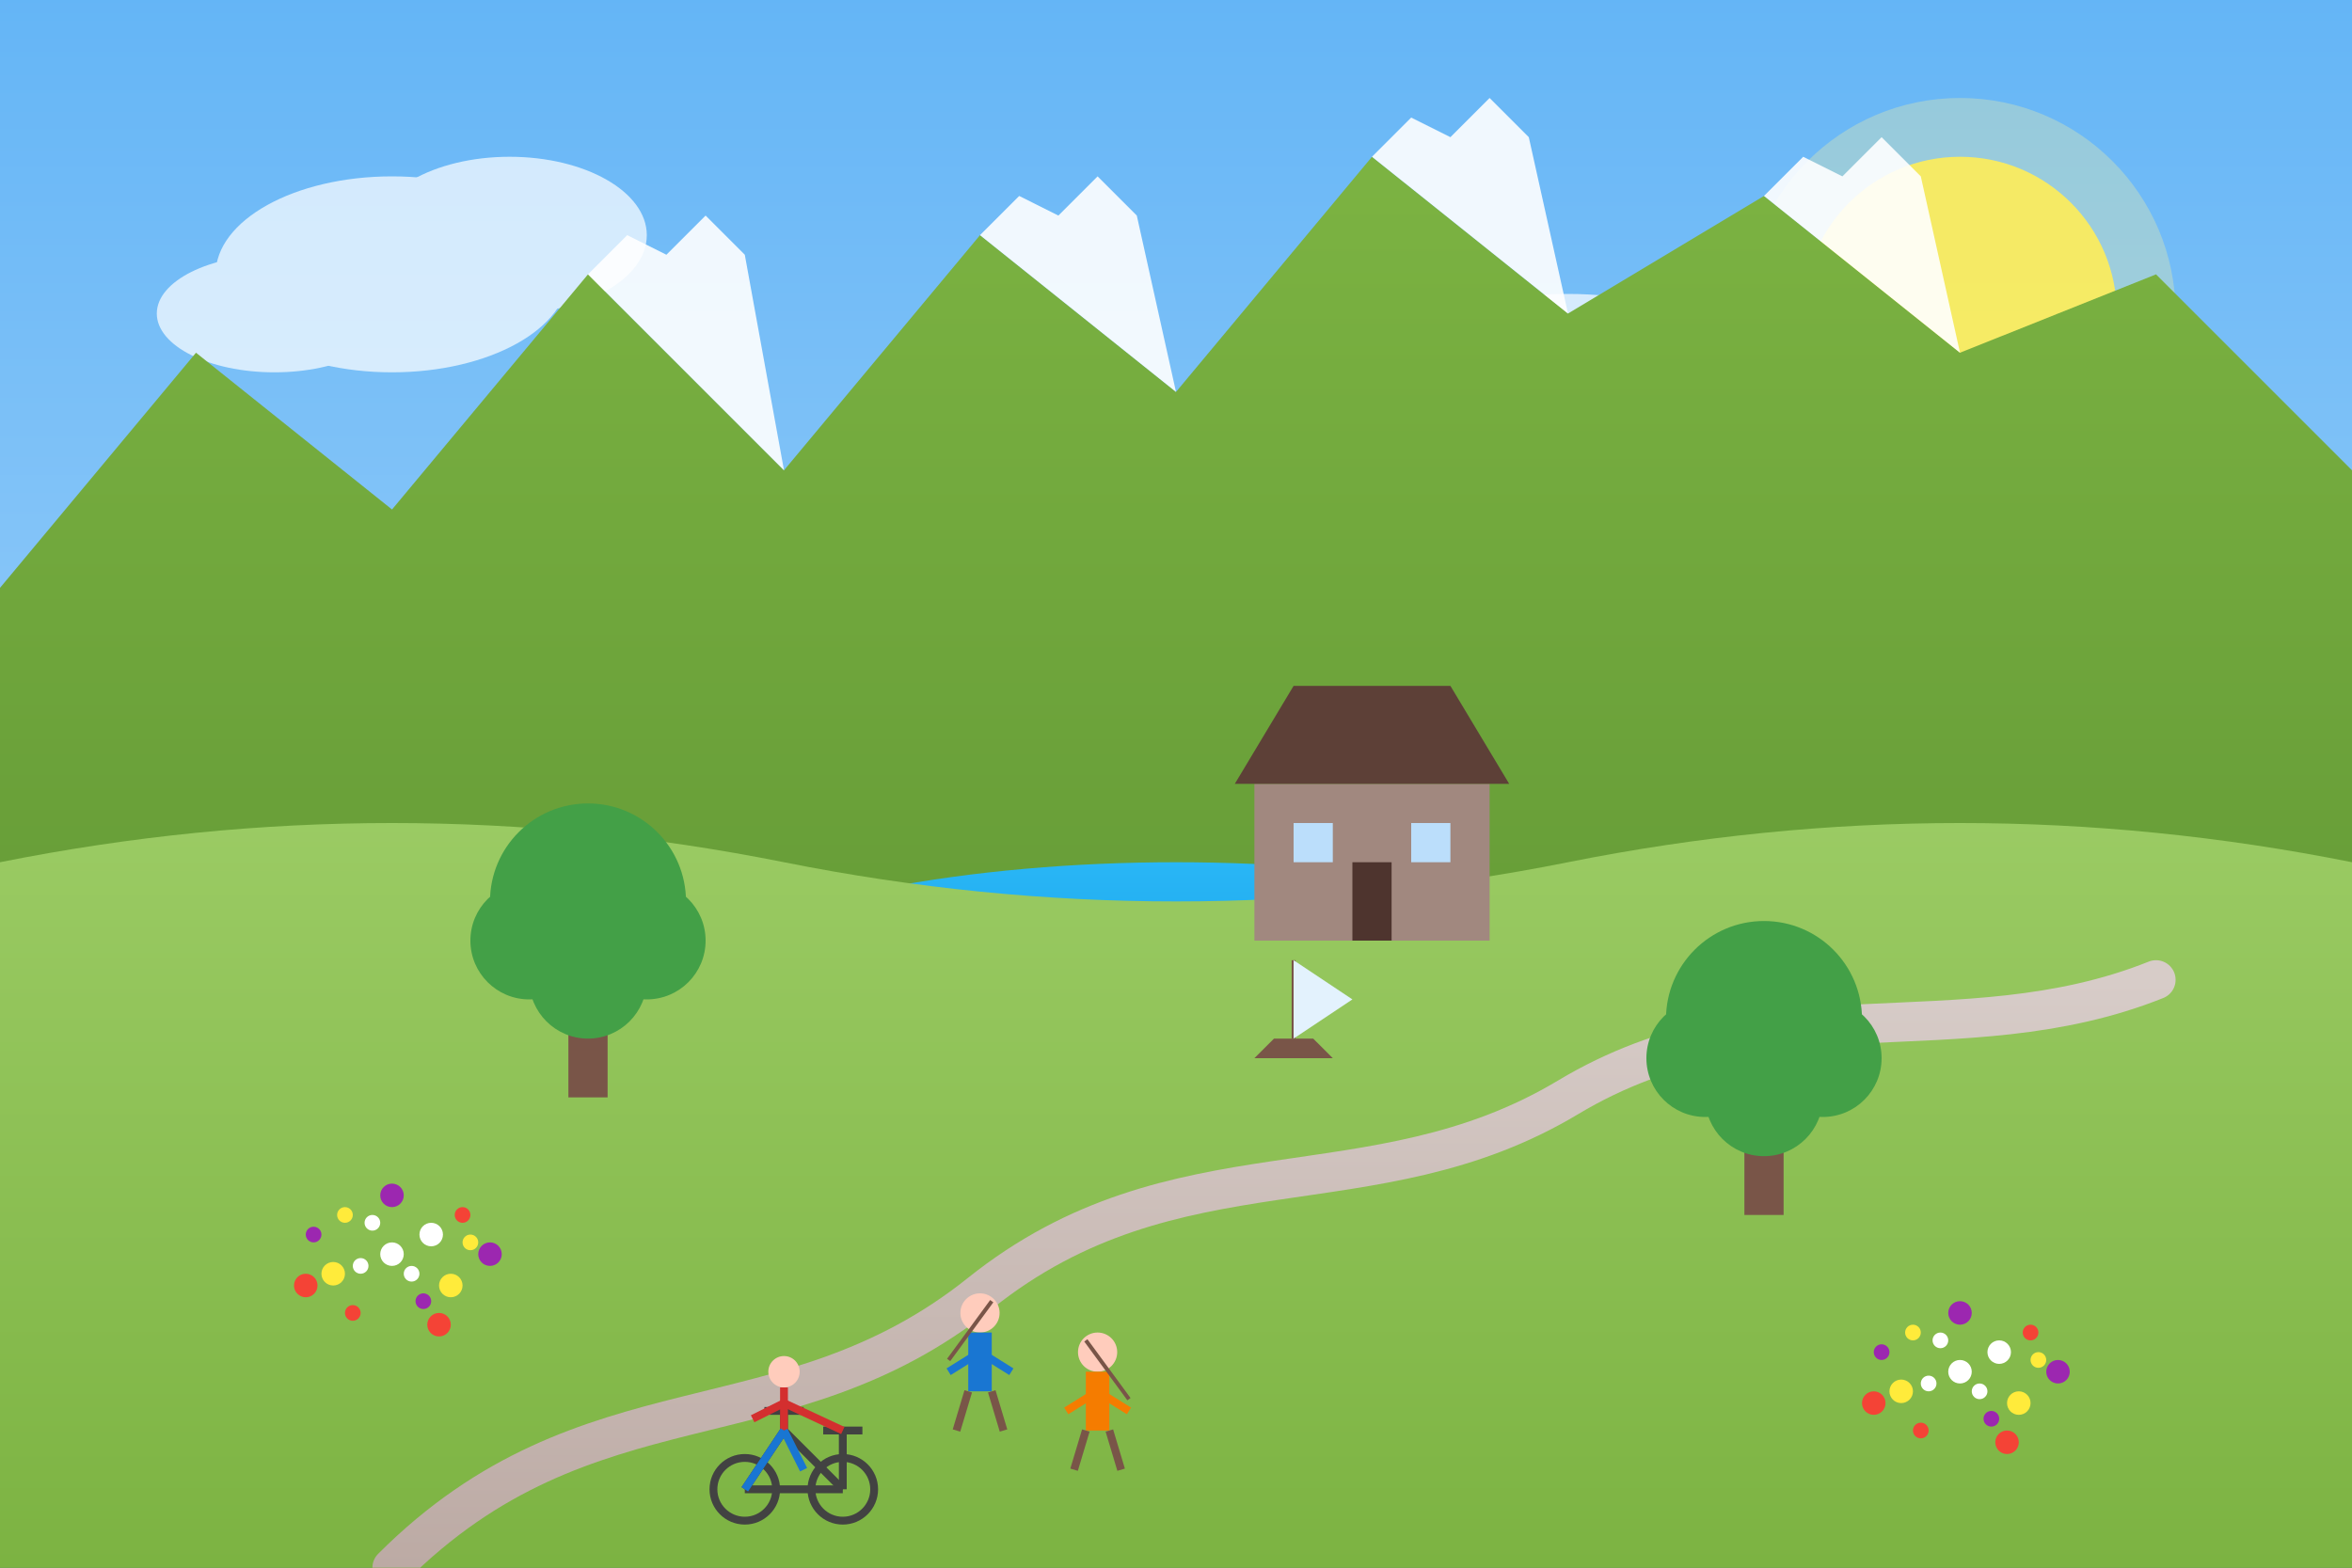
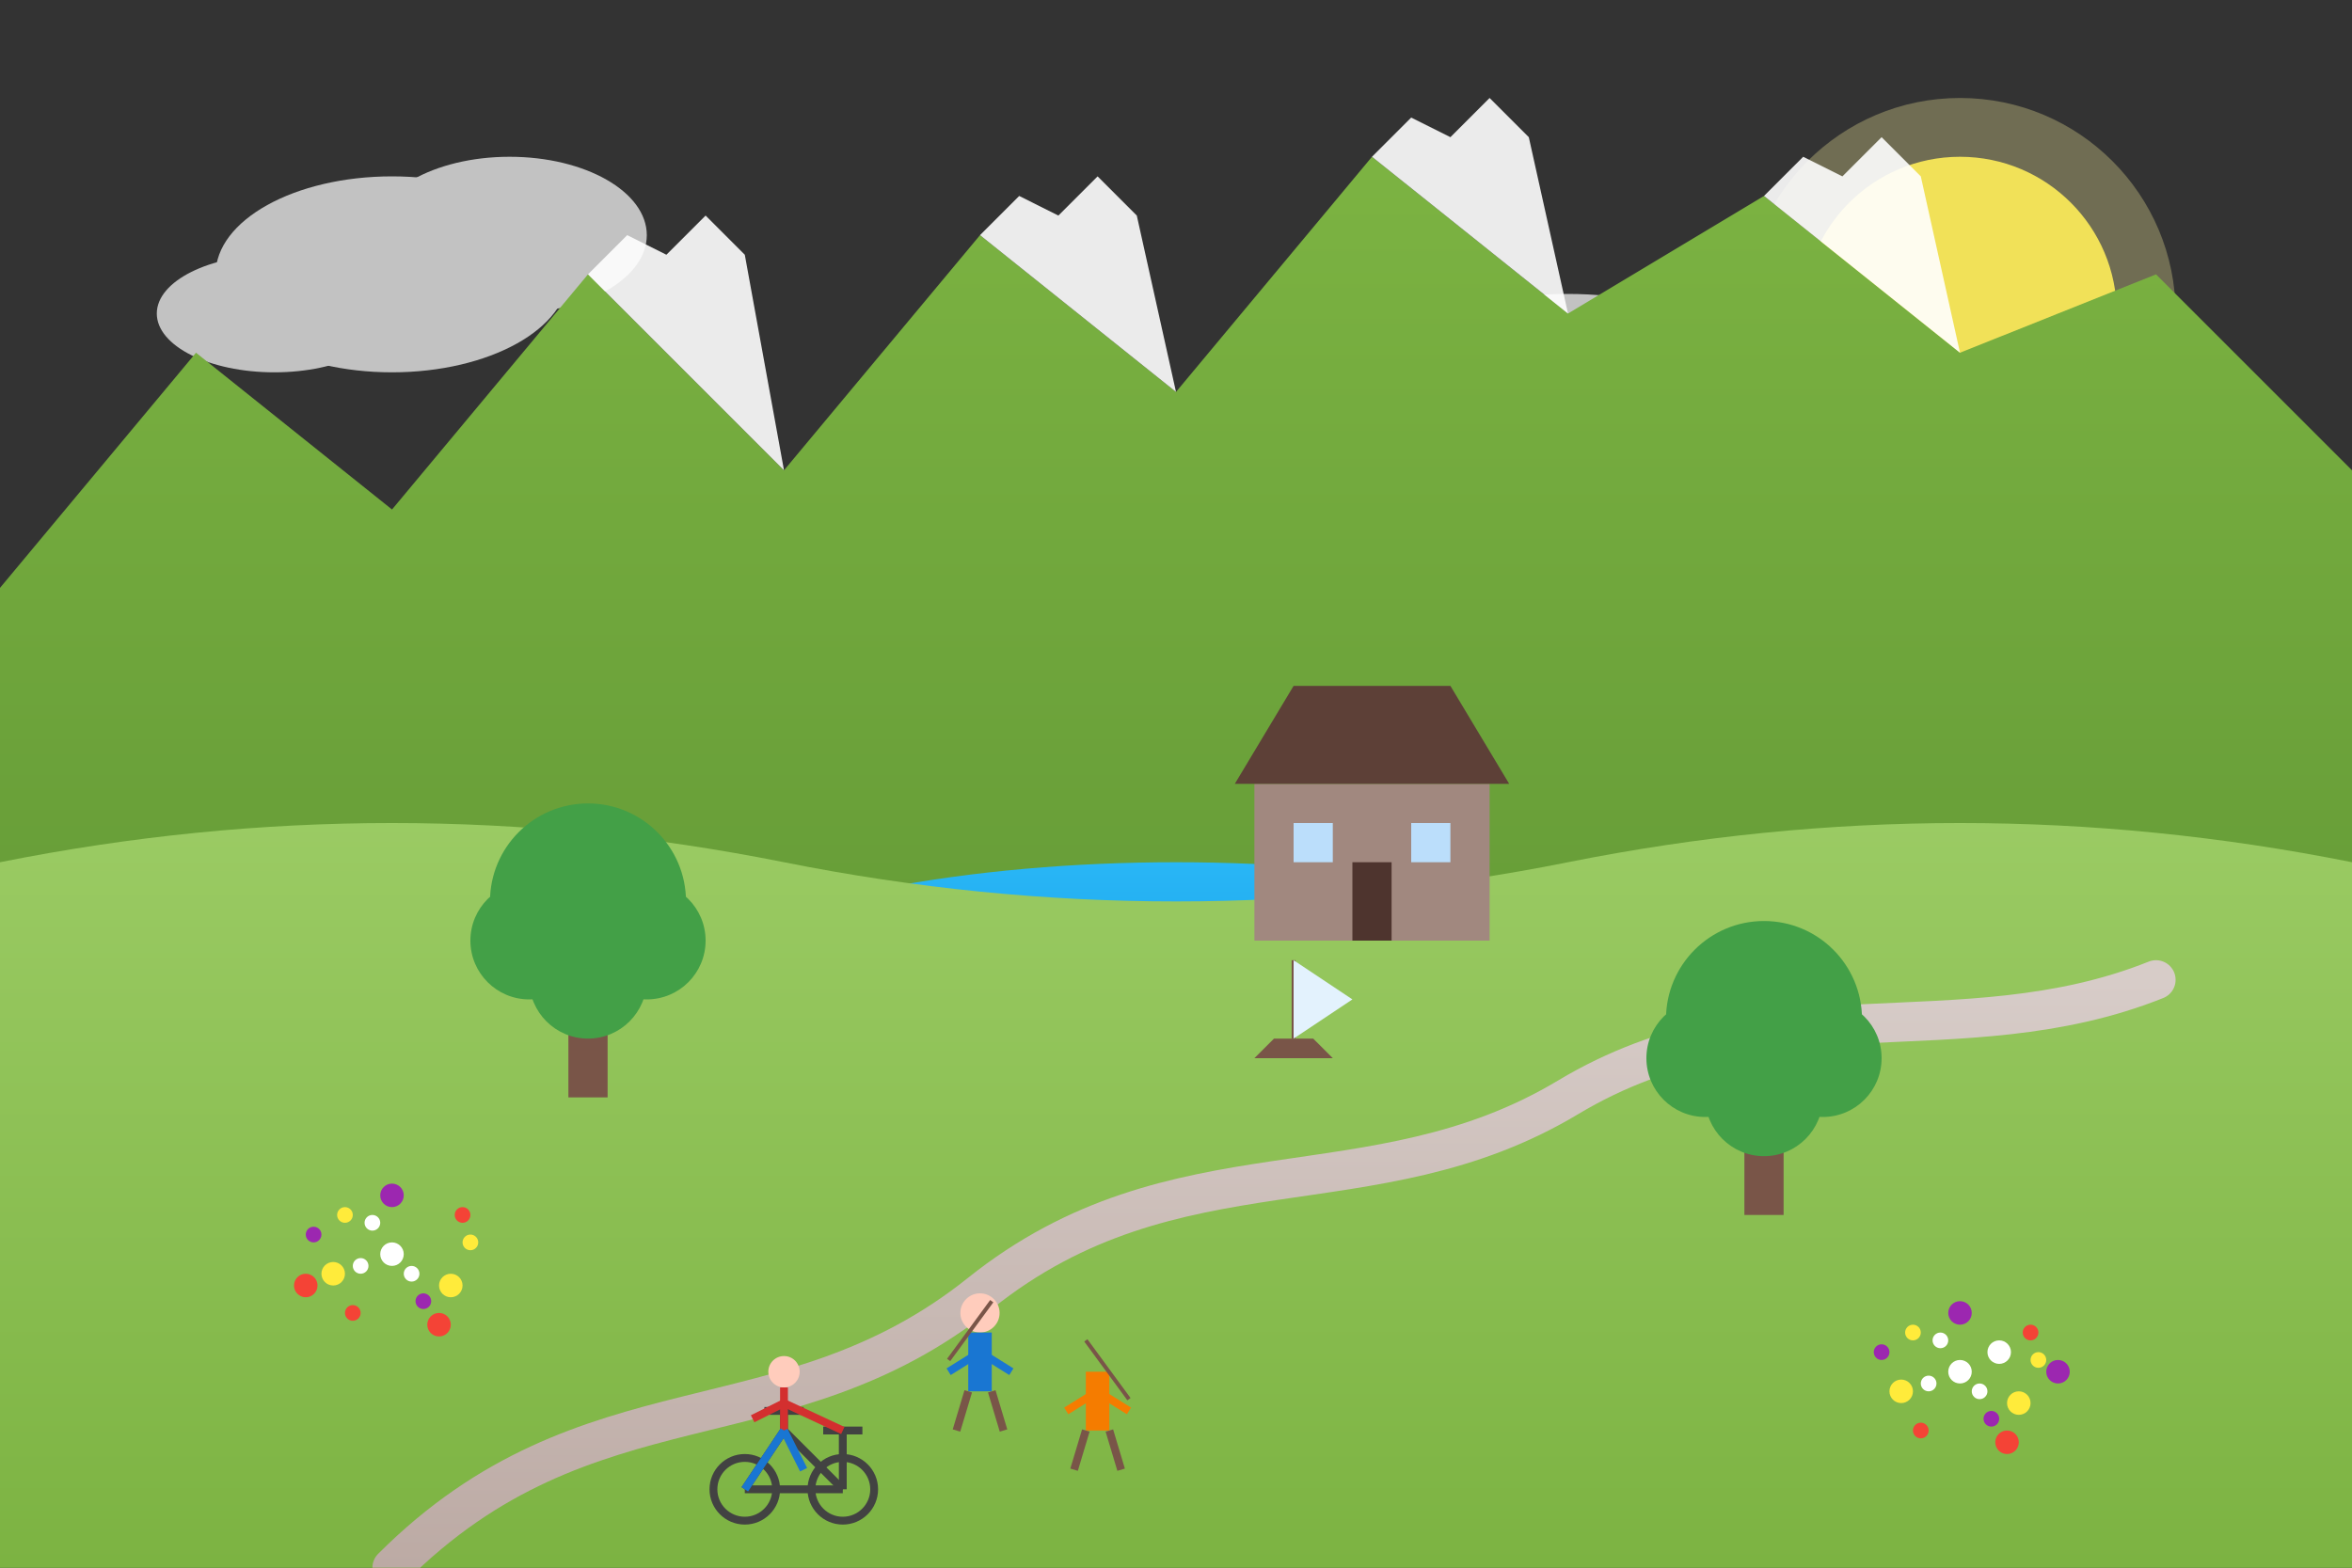
<svg xmlns="http://www.w3.org/2000/svg" width="600" height="400" viewBox="0 0 600 400">
  <rect x="0" y="0" width="600" height="400" fill="#333333" stroke="none" />
  <defs>
    <linearGradient id="sky-gradient" x1="0%" y1="0%" x2="0%" y2="100%">
      <stop offset="0%" stop-color="#64b5f6" />
      <stop offset="100%" stop-color="#bbdefb" />
    </linearGradient>
    <linearGradient id="mountain-gradient" x1="0%" y1="0%" x2="0%" y2="100%">
      <stop offset="0%" stop-color="#7cb342" />
      <stop offset="100%" stop-color="#558b2f" />
    </linearGradient>
    <linearGradient id="lake-gradient" x1="0%" y1="0%" x2="0%" y2="100%">
      <stop offset="0%" stop-color="#29b6f6" />
      <stop offset="100%" stop-color="#0288d1" />
    </linearGradient>
    <linearGradient id="field-gradient" x1="0%" y1="0%" x2="0%" y2="100%">
      <stop offset="0%" stop-color="#9ccc65" />
      <stop offset="100%" stop-color="#7cb342" />
    </linearGradient>
    <linearGradient id="path-gradient" x1="0%" y1="0%" x2="0%" y2="100%">
      <stop offset="0%" stop-color="#d7ccc8" />
      <stop offset="100%" stop-color="#bcaaa4" />
    </linearGradient>
    <filter id="shadow" x="-20%" y="-20%" width="140%" height="140%">
      <feDropShadow dx="2" dy="2" stdDeviation="3" flood-opacity="0.3" />
    </filter>
  </defs>
-   <rect width="600" height="400" fill="url(#sky-gradient)" />
  <circle cx="500" cy="80" r="40" fill="#ffeb3b" opacity="0.9" />
  <circle cx="500" cy="80" r="55" fill="#fff59d" opacity="0.3" />
  <g opacity="0.7">
    <ellipse cx="100" cy="70" rx="45" ry="25" fill="white" />
    <ellipse cx="130" cy="60" rx="35" ry="20" fill="white" />
    <ellipse cx="70" cy="80" rx="30" ry="15" fill="white" />
    <ellipse cx="400" cy="100" rx="50" ry="25" fill="white" />
    <ellipse cx="440" cy="90" rx="40" ry="20" fill="white" />
    <ellipse cx="370" cy="110" rx="35" ry="15" fill="white" />
  </g>
  <path d="M0,150 L50,90 L100,130 L150,70 L200,120 L250,60 L300,100 L350,40 L400,80 L450,50 L500,90 L550,70 L600,120 L600,400 L0,400 Z" fill="url(#mountain-gradient)" />
  <path d="M150,70 L160,60 L170,65 L180,55 L190,65 L200,120 L150,70 Z" fill="white" opacity="0.9" />
  <path d="M250,60 L260,50 L270,55 L280,45 L290,55 L300,100 L250,60 Z" fill="white" opacity="0.9" />
  <path d="M350,40 L360,30 L370,35 L380,25 L390,35 L400,80 L350,40 Z" fill="white" opacity="0.9" />
  <path d="M450,50 L460,40 L470,45 L480,35 L490,45 L500,90 L450,50 Z" fill="white" opacity="0.9" />
  <ellipse cx="300" cy="270" rx="150" ry="50" fill="url(#lake-gradient)" />
  <path d="M200,270 L240,260 L280,270 L320,260 L360,270 L400,260" stroke="white" stroke-width="1" opacity="0.4" />
  <path d="M220,270 L260,265 L300,270 L340,265 L380,270" stroke="white" stroke-width="1" opacity="0.4" />
  <path d="M0,220 Q100,200 200,220 Q300,240 400,220 Q500,200 600,220 L600,400 L0,400 Z" fill="url(#field-gradient)" />
  <path d="M100,400 C150,350 200,370 250,330 C300,290 350,310 400,280 C450,250 500,270 550,250" stroke="url(#path-gradient)" stroke-width="10" stroke-linecap="round" stroke-linejoin="round" fill="none" />
  <g transform="translate(100, 320)">
    <circle cx="0" cy="0" r="3" fill="#ffffff" />
    <circle cx="5" cy="5" r="2" fill="#ffffff" />
    <circle cx="-8" cy="3" r="2" fill="#ffffff" />
-     <circle cx="10" cy="-5" r="3" fill="#ffffff" />
    <circle cx="-5" cy="-8" r="2" fill="#ffffff" />
    <circle cx="15" cy="8" r="3" fill="#ffeb3b" />
    <circle cx="-15" cy="5" r="3" fill="#ffeb3b" />
    <circle cx="20" cy="-3" r="2" fill="#ffeb3b" />
    <circle cx="-12" cy="-10" r="2" fill="#ffeb3b" />
    <circle cx="8" cy="12" r="2" fill="#9c27b0" />
    <circle cx="-20" cy="-5" r="2" fill="#9c27b0" />
-     <circle cx="25" cy="0" r="3" fill="#9c27b0" />
    <circle cx="0" cy="-15" r="3" fill="#9c27b0" />
    <circle cx="-10" cy="15" r="2" fill="#f44336" />
    <circle cx="18" cy="-10" r="2" fill="#f44336" />
    <circle cx="-22" cy="8" r="3" fill="#f44336" />
    <circle cx="12" cy="18" r="3" fill="#f44336" />
  </g>
  <g transform="translate(500, 350)">
    <circle cx="0" cy="0" r="3" fill="#ffffff" />
    <circle cx="5" cy="5" r="2" fill="#ffffff" />
    <circle cx="-8" cy="3" r="2" fill="#ffffff" />
    <circle cx="10" cy="-5" r="3" fill="#ffffff" />
    <circle cx="-5" cy="-8" r="2" fill="#ffffff" />
    <circle cx="15" cy="8" r="3" fill="#ffeb3b" />
    <circle cx="-15" cy="5" r="3" fill="#ffeb3b" />
    <circle cx="20" cy="-3" r="2" fill="#ffeb3b" />
    <circle cx="-12" cy="-10" r="2" fill="#ffeb3b" />
    <circle cx="8" cy="12" r="2" fill="#9c27b0" />
    <circle cx="-20" cy="-5" r="2" fill="#9c27b0" />
    <circle cx="25" cy="0" r="3" fill="#9c27b0" />
    <circle cx="0" cy="-15" r="3" fill="#9c27b0" />
    <circle cx="-10" cy="15" r="2" fill="#f44336" />
    <circle cx="18" cy="-10" r="2" fill="#f44336" />
-     <circle cx="-22" cy="8" r="3" fill="#f44336" />
    <circle cx="12" cy="18" r="3" fill="#f44336" />
  </g>
  <g transform="translate(150, 250)">
    <rect x="-5" y="0" width="10" height="30" fill="#795548" />
    <circle cx="0" cy="-20" r="25" fill="#43a047" />
    <circle cx="-15" cy="-10" r="15" fill="#43a047" />
    <circle cx="15" cy="-10" r="15" fill="#43a047" />
    <circle cx="0" cy="0" r="15" fill="#43a047" />
  </g>
  <g transform="translate(450, 280)">
    <rect x="-5" y="0" width="10" height="30" fill="#795548" />
    <circle cx="0" cy="-20" r="25" fill="#43a047" />
    <circle cx="-15" cy="-10" r="15" fill="#43a047" />
    <circle cx="15" cy="-10" r="15" fill="#43a047" />
    <circle cx="0" cy="0" r="15" fill="#43a047" />
  </g>
  <g transform="translate(350, 200)">
    <rect x="-30" y="0" width="60" height="40" fill="#a1887f" />
    <polygon points="-35,0 35,0 20,-25 -20,-25" fill="#5d4037" />
    <rect x="-20" y="10" width="10" height="10" fill="#bbdefb" />
    <rect x="10" y="10" width="10" height="10" fill="#bbdefb" />
    <rect x="-5" y="20" width="10" height="20" fill="#4e342e" />
  </g>
  <g transform="translate(250, 350)">
    <circle cx="0" cy="-15" r="5" fill="#ffccbc" />
    <rect x="-3" y="-10" width="6" height="15" fill="#1976d2" />
    <line x1="0" y1="-5" x2="-8" y2="0" stroke="#1976d2" stroke-width="2" />
    <line x1="0" y1="-5" x2="8" y2="0" stroke="#1976d2" stroke-width="2" />
    <line x1="-3" y1="5" x2="-6" y2="15" stroke="#795548" stroke-width="2" />
    <line x1="3" y1="5" x2="6" y2="15" stroke="#795548" stroke-width="2" />
    <line x1="-8" y1="-3" x2="3" y2="-18" stroke="#795548" stroke-width="1" />
  </g>
  <g transform="translate(280, 360)">
-     <circle cx="0" cy="-15" r="5" fill="#ffccbc" />
    <rect x="-3" y="-10" width="6" height="15" fill="#f57c00" />
    <line x1="0" y1="-5" x2="-8" y2="0" stroke="#f57c00" stroke-width="2" />
    <line x1="0" y1="-5" x2="8" y2="0" stroke="#f57c00" stroke-width="2" />
    <line x1="-3" y1="5" x2="-6" y2="15" stroke="#795548" stroke-width="2" />
    <line x1="3" y1="5" x2="6" y2="15" stroke="#795548" stroke-width="2" />
    <line x1="8" y1="-3" x2="-3" y2="-18" stroke="#795548" stroke-width="1" />
  </g>
  <g transform="translate(200, 380)">
    <circle cx="-10" cy="0" r="8" stroke="#424242" stroke-width="2" fill="none" />
    <circle cx="15" cy="0" r="8" stroke="#424242" stroke-width="2" fill="none" />
    <line x1="-10" y1="0" x2="0" y2="-15" stroke="#424242" stroke-width="2" />
    <line x1="0" y1="-15" x2="15" y2="0" stroke="#424242" stroke-width="2" />
    <line x1="-10" y1="0" x2="15" y2="0" stroke="#424242" stroke-width="2" />
    <line x1="15" y1="0" x2="15" y2="-15" stroke="#424242" stroke-width="2" />
    <line x1="10" y1="-15" x2="20" y2="-15" stroke="#424242" stroke-width="2" />
    <line x1="0" y1="-15" x2="0" y2="-20" stroke="#424242" stroke-width="2" />
    <line x1="-5" y1="-20" x2="5" y2="-20" stroke="#424242" stroke-width="2" />
    <circle cx="0" cy="-30" r="4" fill="#ffccbc" />
    <line x1="0" y1="-26" x2="0" y2="-15" stroke="#d32f2f" stroke-width="2" />
    <line x1="0" y1="-22" x2="-8" y2="-18" stroke="#d32f2f" stroke-width="2" />
    <line x1="0" y1="-22" x2="15" y2="-15" stroke="#d32f2f" stroke-width="2" />
    <line x1="0" y1="-15" x2="-10" y2="0" stroke="#1976d2" stroke-width="2" />
    <line x1="0" y1="-15" x2="5" y2="-5" stroke="#1976d2" stroke-width="2" />
  </g>
  <g transform="translate(330, 270)">
    <path d="M-10,0 L10,0 L5,-5 L-5,-5 Z" fill="#795548" />
    <line x1="0" y1="-5" x2="0" y2="-25" stroke="#795548" stroke-width="1" />
    <path d="M0,-25 L0,-5 L15,-15 Z" fill="#e3f2fd" />
  </g>
</svg>